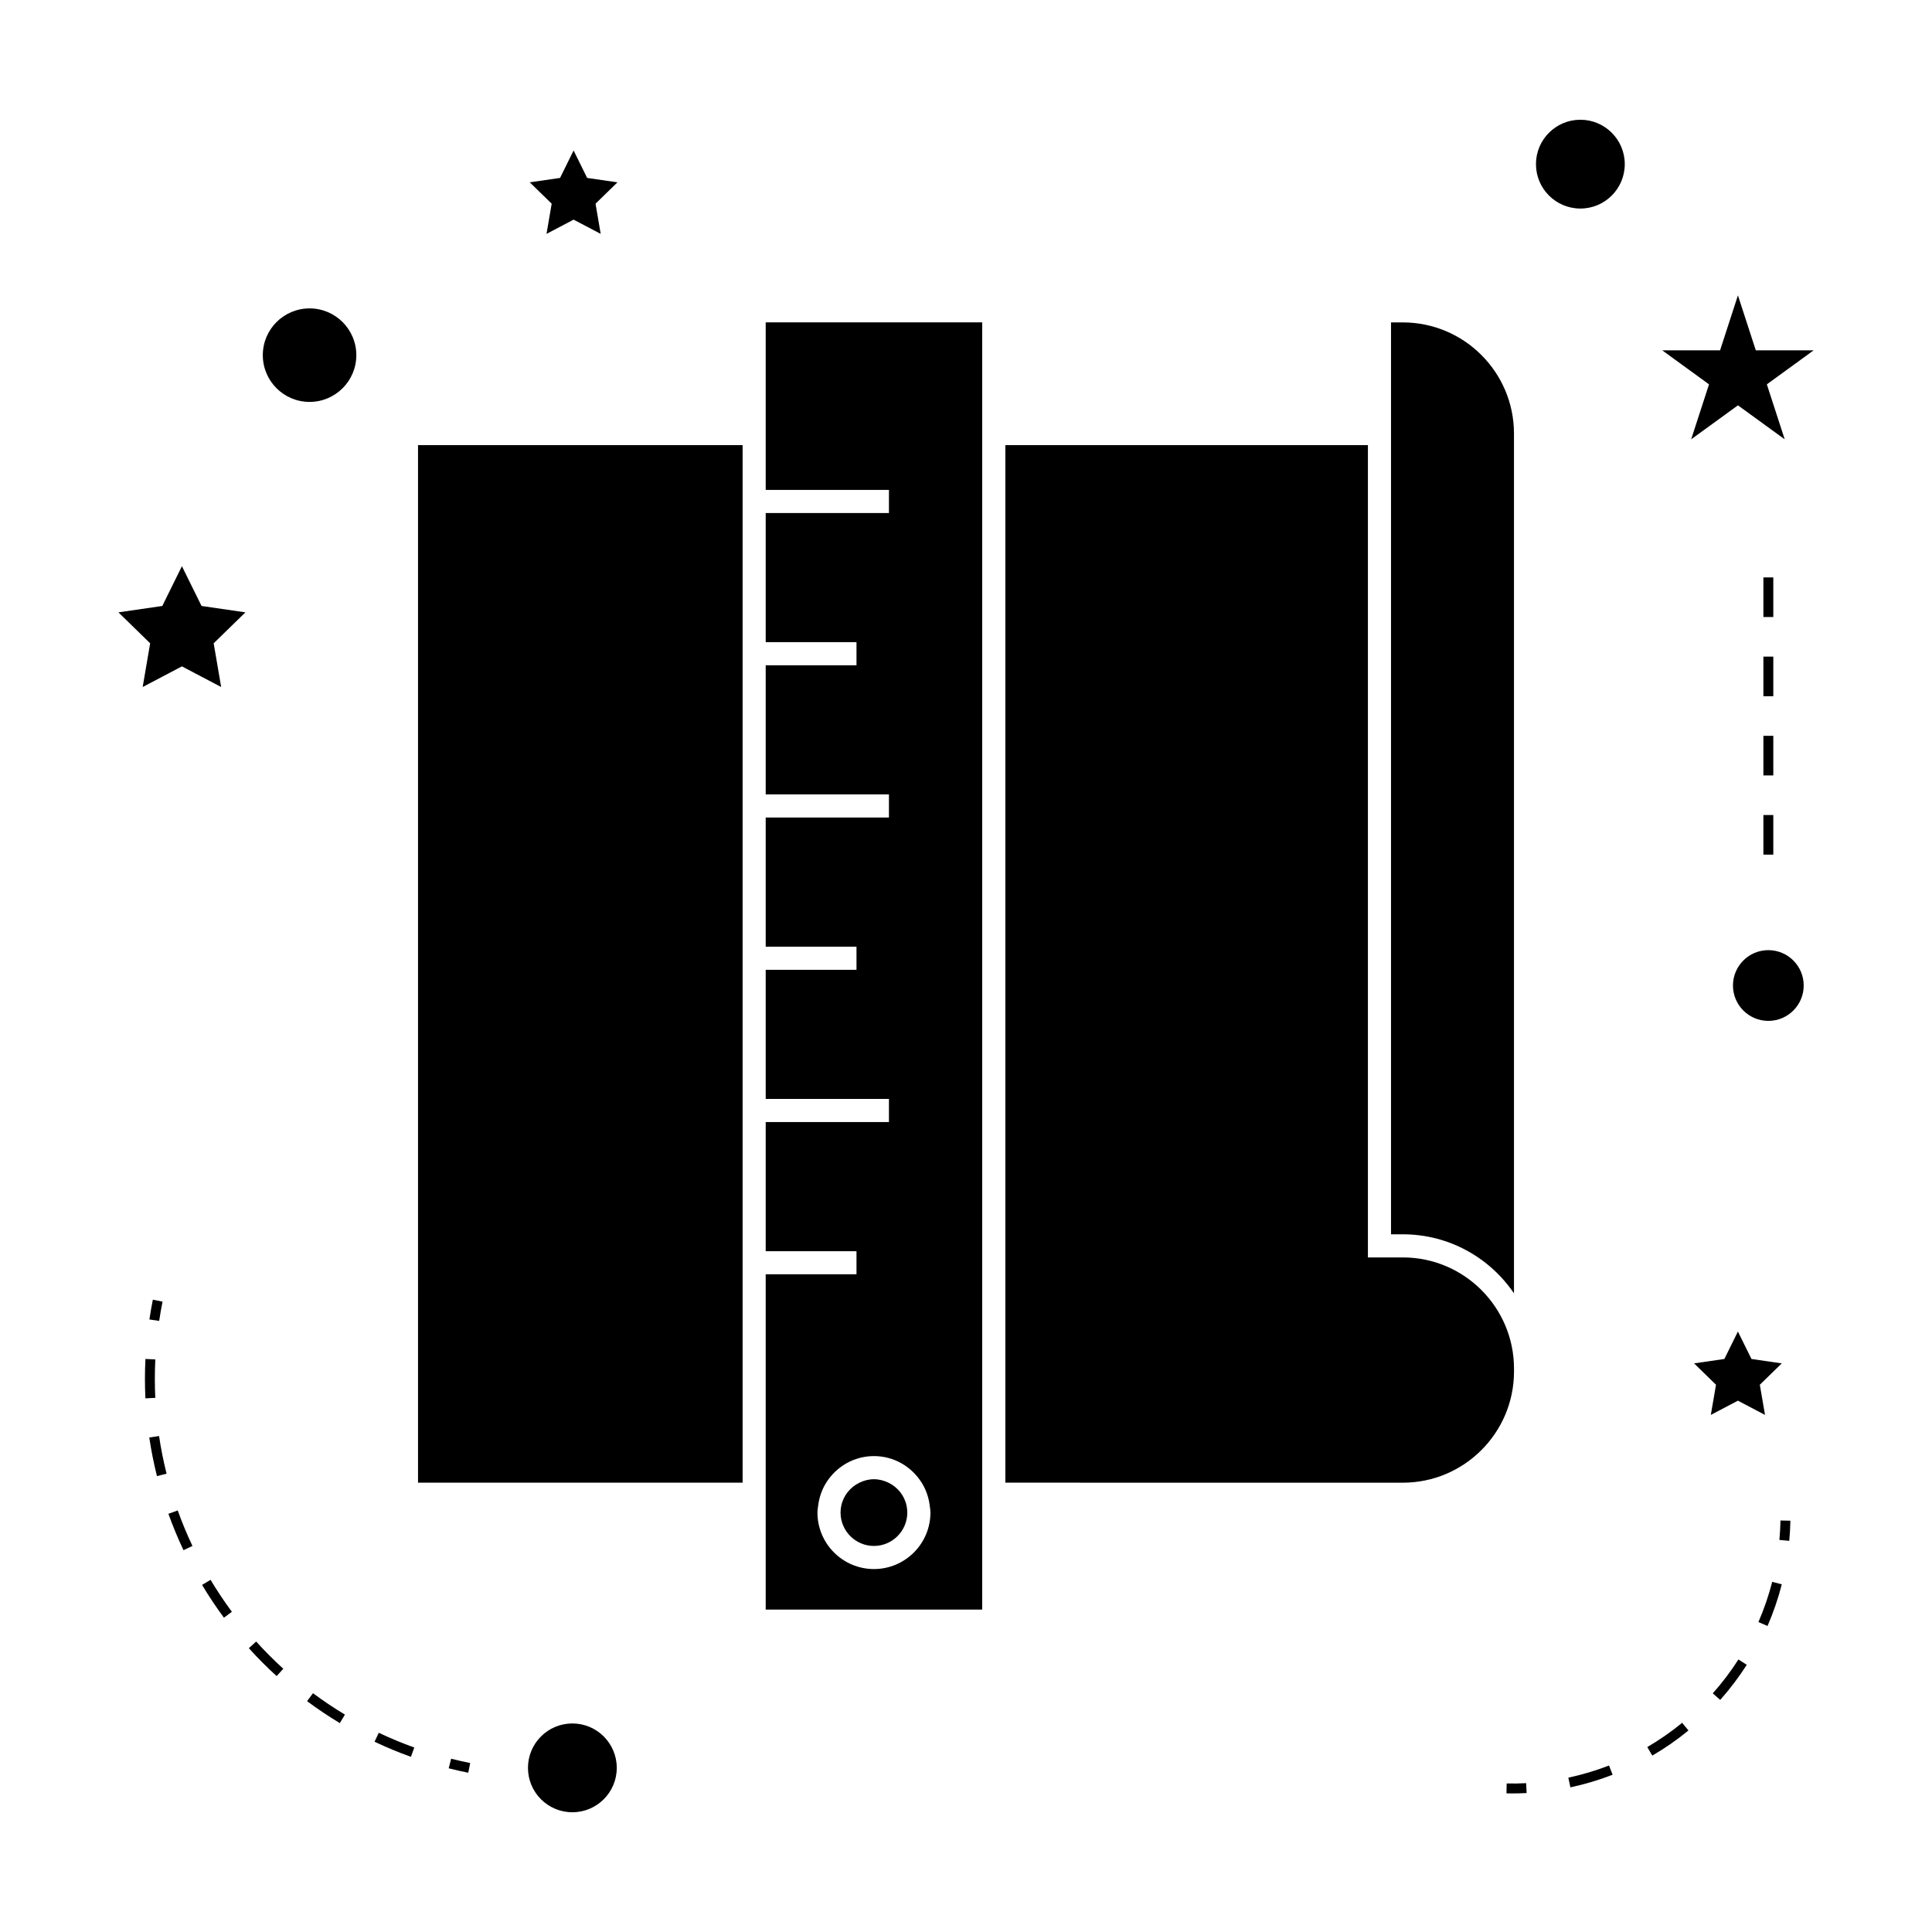
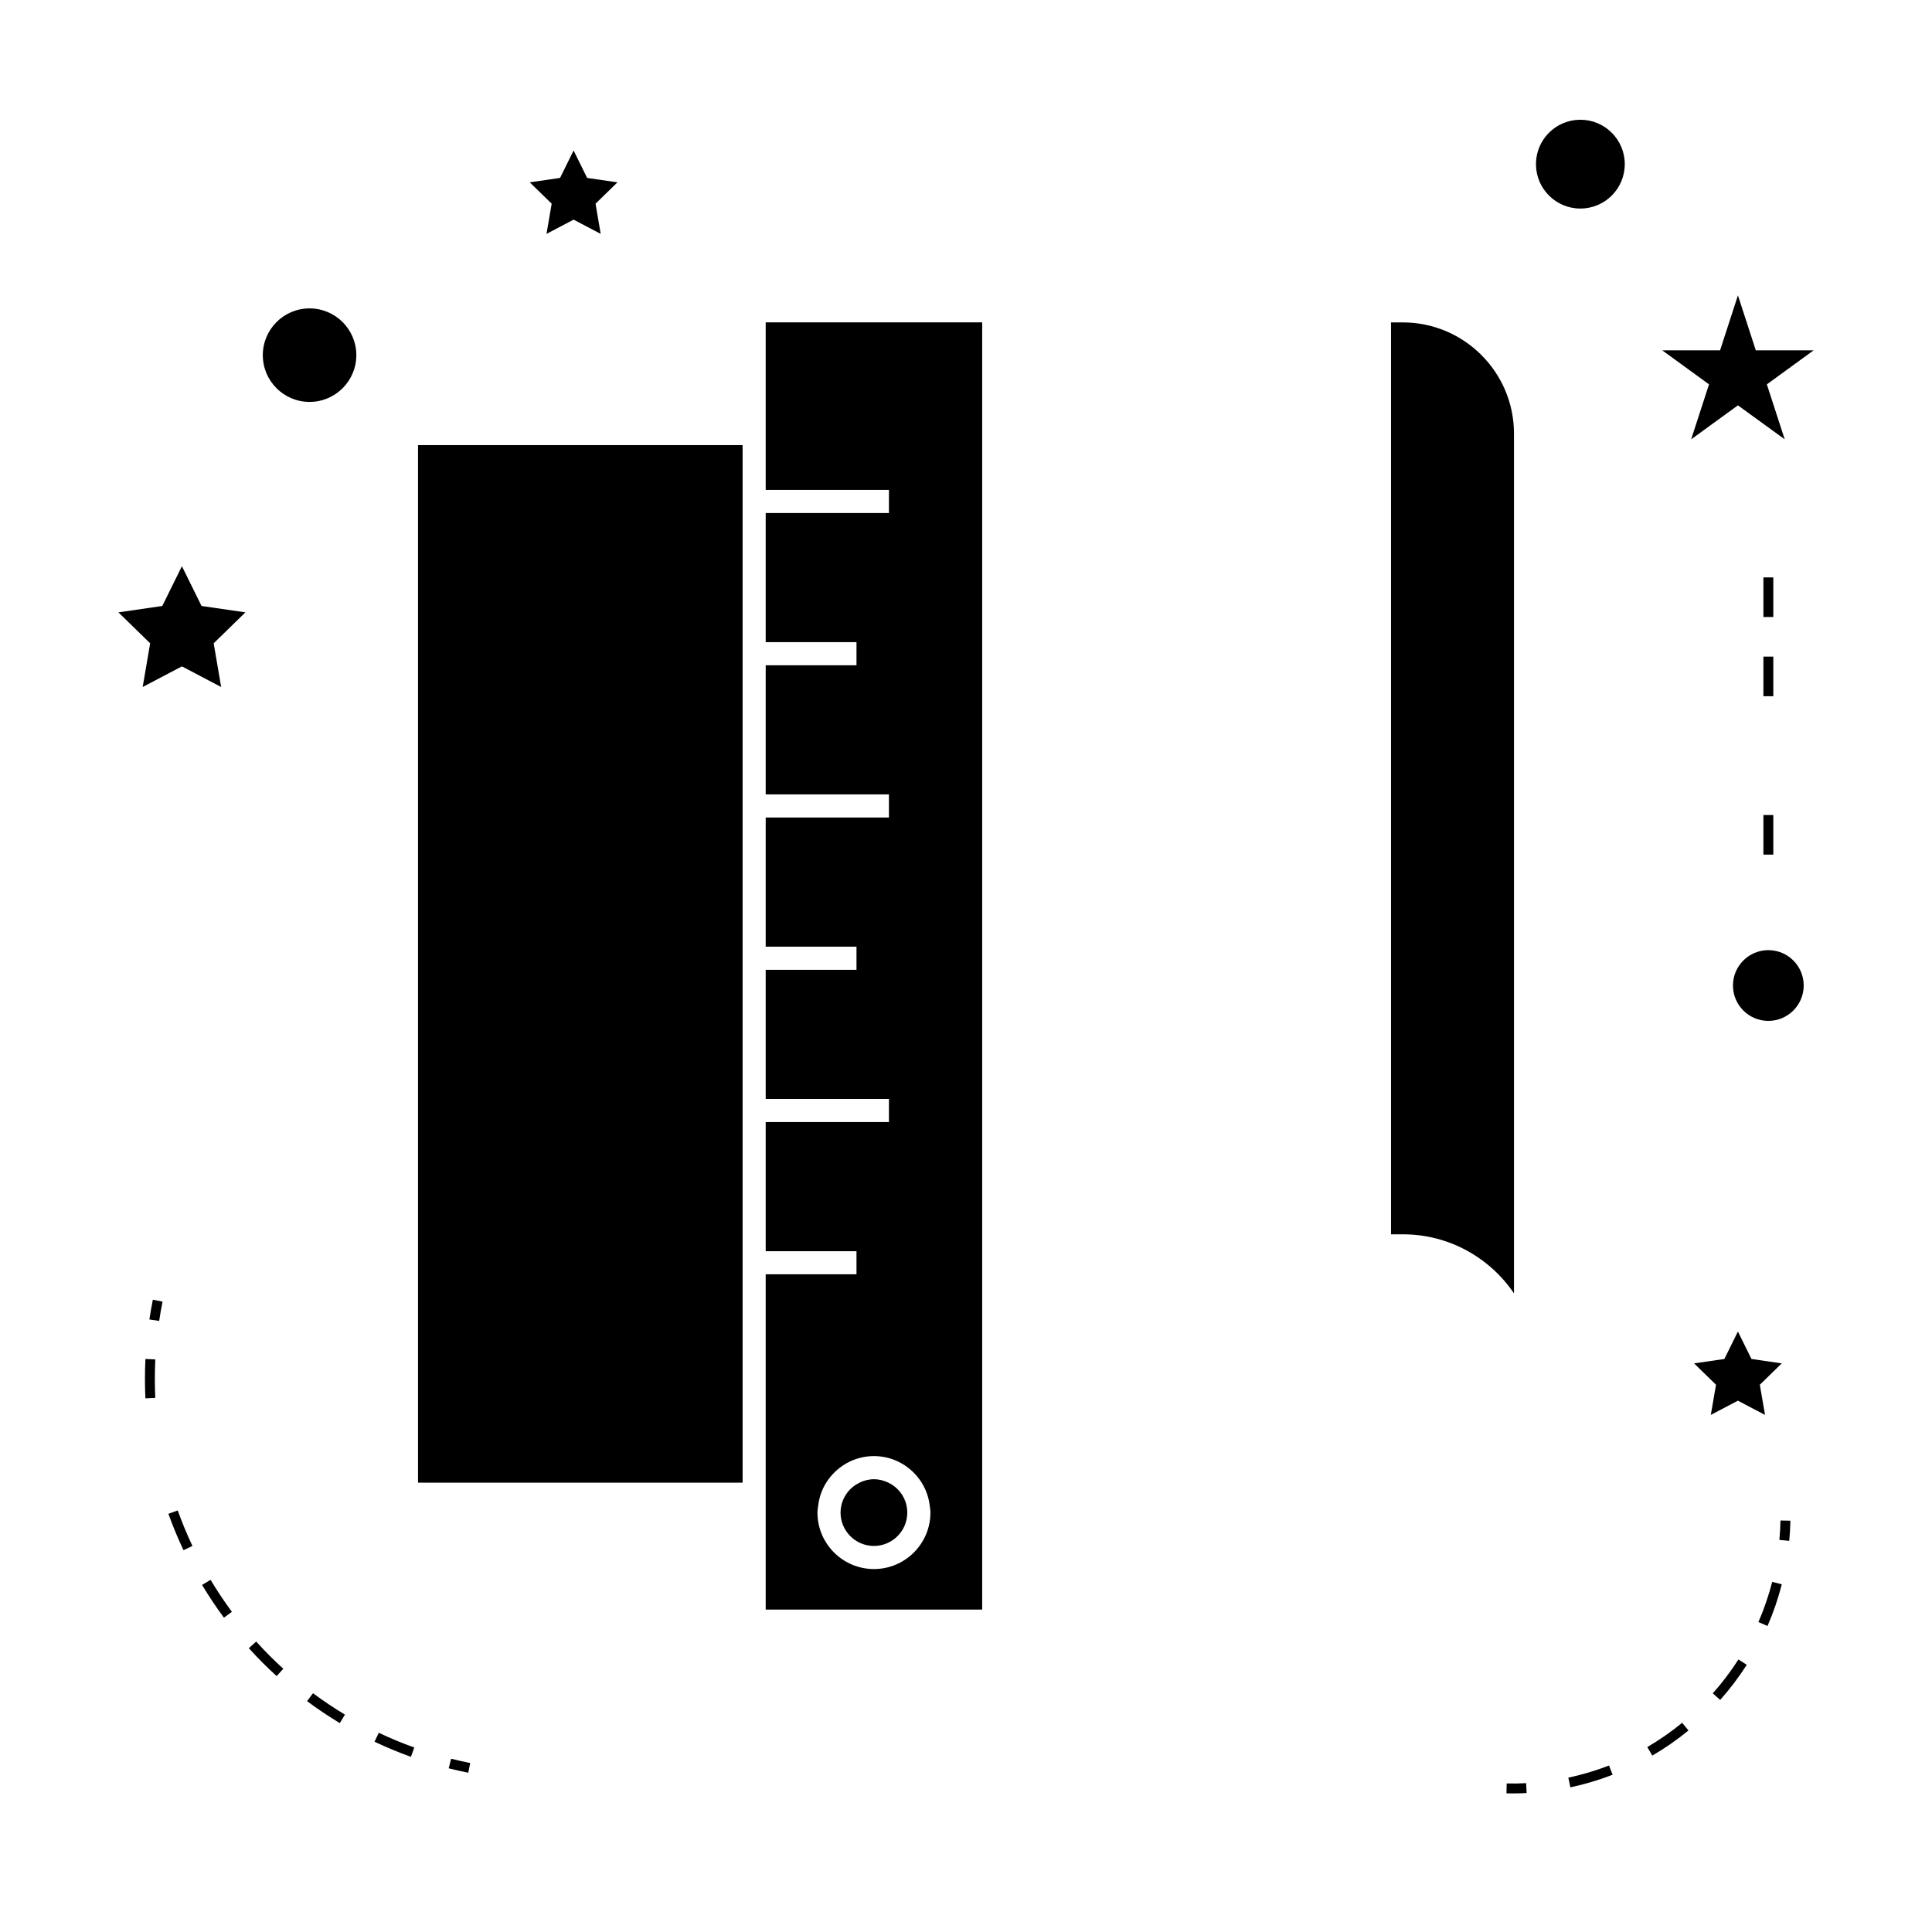
<svg xmlns="http://www.w3.org/2000/svg" fill="#000000" width="800px" height="800px" version="1.1" viewBox="144 144 512 512">
  <g>
    <path d="m545.22 486.75v-227.85c0-16.242-13.215-29.457-29.457-29.457h-3.129v241.66h3.129c12.238-0.004 23.055 6.211 29.457 15.648z" />
-     <path d="m515.77 536.93c16.242 0 29.457-13.219 29.457-29.457v-0.781c0-16.242-13.215-29.461-29.457-29.461h-9.258v-215.27h-96.086v274.96z" />
    <path d="m254.78 261.96h86.02v274.96h-86.02z" />
    <path d="m379.45 536.93c-1.172-0.57-2.461-0.918-3.848-0.918s-2.676 0.348-3.848 0.918c-2.426 1.18-4.25 3.418-4.812 6.125-0.121 0.582-0.188 1.18-0.188 1.793 0 4.875 3.969 8.844 8.844 8.844s8.844-3.969 8.844-8.844c0-0.613-0.062-1.211-0.184-1.793-0.559-2.707-2.383-4.945-4.809-6.125z" />
    <path d="m404.29 543.05v-313.62h-57.371v44.402h32.66v6.125h-32.66v34.219h24.059v6.125h-24.059v34.223h32.66v6.133h-32.66v34.219h24.059v6.133h-24.059v34.219h32.66v6.133h-32.66v34.223h24.059v6.125h-24.059v88.844h57.371zm-28.684 16.766c-8.254 0-14.973-6.719-14.973-14.973 0-0.613 0.109-1.203 0.184-1.793 0.27-2.231 0.992-4.309 2.137-6.125 2.648-4.219 7.316-7.047 12.652-7.047s9.996 2.828 12.648 7.047c1.145 1.816 1.867 3.898 2.141 6.125 0.074 0.598 0.18 1.18 0.18 1.793 0 8.258-6.719 14.973-14.969 14.973z" />
-     <path d="m307.45 612.5c0 6.5-5.269 11.766-11.766 11.766-6.5 0-11.766-5.266-11.766-11.766 0-6.496 5.266-11.766 11.766-11.766 6.496 0 11.766 5.269 11.766 11.766" />
    <path d="m192.21 294.05-5.199 10.539-11.629 1.691 8.41 8.199-1.98 11.586 10.398-5.469 10.402 5.469-1.988-11.586 8.418-8.199-11.629-1.691z" />
    <path d="m288.83 205.98 7.18-3.773 7.18 3.773-1.367-8 5.809-5.66-8.031-1.168-3.59-7.273-3.59 7.273-8.027 1.168 5.809 5.66z" />
    <path d="m592.95 505.31 5.809 5.664-1.375 7.992 7.18-3.773 7.184 3.773-1.375-7.992 5.809-5.664-8.023-1.168-3.594-7.273-3.59 7.273z" />
    <path d="m604.57 222.27-4.734 14.574h-15.32l12.391 9.012-4.731 14.566 12.395-9.004 12.395 9.004-4.734-14.566 12.398-9.012h-15.324z" />
    <path d="m574.58 187.5c0 6.5-5.266 11.766-11.766 11.766-6.496 0-11.766-5.266-11.766-11.766 0-6.496 5.269-11.766 11.766-11.766 6.5 0 11.766 5.269 11.766 11.766" />
    <path d="m622 405.17c0 5.176-4.195 9.375-9.371 9.375-5.176 0-9.375-4.199-9.375-9.375s4.199-9.371 9.375-9.371c5.176 0 9.371 4.195 9.371 9.371" />
    <path d="m238.43 238.12c0 6.84-5.551 12.391-12.391 12.391-6.844 0-12.391-5.551-12.391-12.391 0-6.844 5.547-12.391 12.391-12.391 6.84 0 12.391 5.547 12.391 12.391" />
    <path d="m268.09 613.79 0.52-2.57c-1.707-0.34-3.391-0.723-5.059-1.141l-0.641 2.539c1.707 0.434 3.434 0.82 5.18 1.172z" />
-     <path d="m183.56 524.95c0.508 3.426 1.195 6.871 2.035 10.234l2.547-0.641c-0.824-3.281-1.496-6.641-1.988-9.977z" />
    <path d="m253.79 607.11c-3.184-1.141-6.352-2.457-9.41-3.906l-1.125 2.371c3.133 1.484 6.383 2.832 9.645 4.004z" />
    <path d="m182.41 509.43c0 1.723 0.043 3.438 0.125 5.144l2.617-0.125c-0.078-1.672-0.117-3.344-0.117-5.019 0-1.715 0.043-3.438 0.125-5.168l-2.617-0.125c-0.09 1.766-0.133 3.535-0.133 5.293z" />
    <path d="m219.08 586.24c-2.508-2.281-4.93-4.707-7.191-7.215l-1.945 1.758c2.312 2.57 4.797 5.059 7.367 7.398z" />
    <path d="m195 553.69c-1.453-3.07-2.766-6.234-3.898-9.406l-2.473 0.887c1.164 3.25 2.508 6.496 4 9.645z" />
    <path d="m199.8 562.67-2.25 1.348c1.777 2.977 3.731 5.898 5.793 8.684l2.109-1.559c-2.012-2.723-3.91-5.57-5.652-8.473z" />
    <path d="m235.41 598.39c-2.891-1.738-5.734-3.648-8.461-5.672l-1.57 2.106c2.793 2.078 5.711 4.035 8.676 5.816z" />
    <path d="m183.59 493.67 2.594 0.383c0.25-1.699 0.551-3.402 0.891-5.106l-2.57-0.516c-0.348 1.746-0.652 3.488-0.914 5.238z" />
    <path d="m618.47 547-2.625-0.051c-0.035 1.73-0.133 3.449-0.289 5.148l2.613 0.242c0.164-1.766 0.27-3.539 0.301-5.34z" />
    <path d="m599.87 594.5c2.586-2.914 4.953-6.047 7.043-9.305l-2.211-1.418c-2.016 3.144-4.297 6.168-6.797 8.973z" />
    <path d="m589.79 600.56c-2.898 2.379-6.008 4.539-9.238 6.43l1.324 2.266c3.352-1.957 6.574-4.199 9.582-6.664z" />
    <path d="m610 573.86 2.41 1.043c1.547-3.562 2.824-7.277 3.785-11.043l-2.539-0.652c-0.938 3.637-2.164 7.215-3.656 10.652z" />
    <path d="m570.41 611.88c-3.5 1.355-7.125 2.434-10.785 3.219l0.547 2.566c3.793-0.809 7.551-1.93 11.184-3.336z" />
    <path d="m543.23 619.26c0.504 0.012 1.008 0.016 1.512 0.016 1.285 0 2.562-0.031 3.832-0.102l-0.133-2.617c-1.711 0.09-3.418 0.125-5.16 0.078z" />
-     <path d="m611.32 339h2.625v10.496h-2.625z" />
    <path d="m611.32 297.02h2.625v10.496h-2.625z" />
    <path d="m611.32 359.99h2.625v10.496h-2.625z" />
    <path d="m611.32 318.01h2.625v10.496h-2.625z" />
  </g>
</svg>